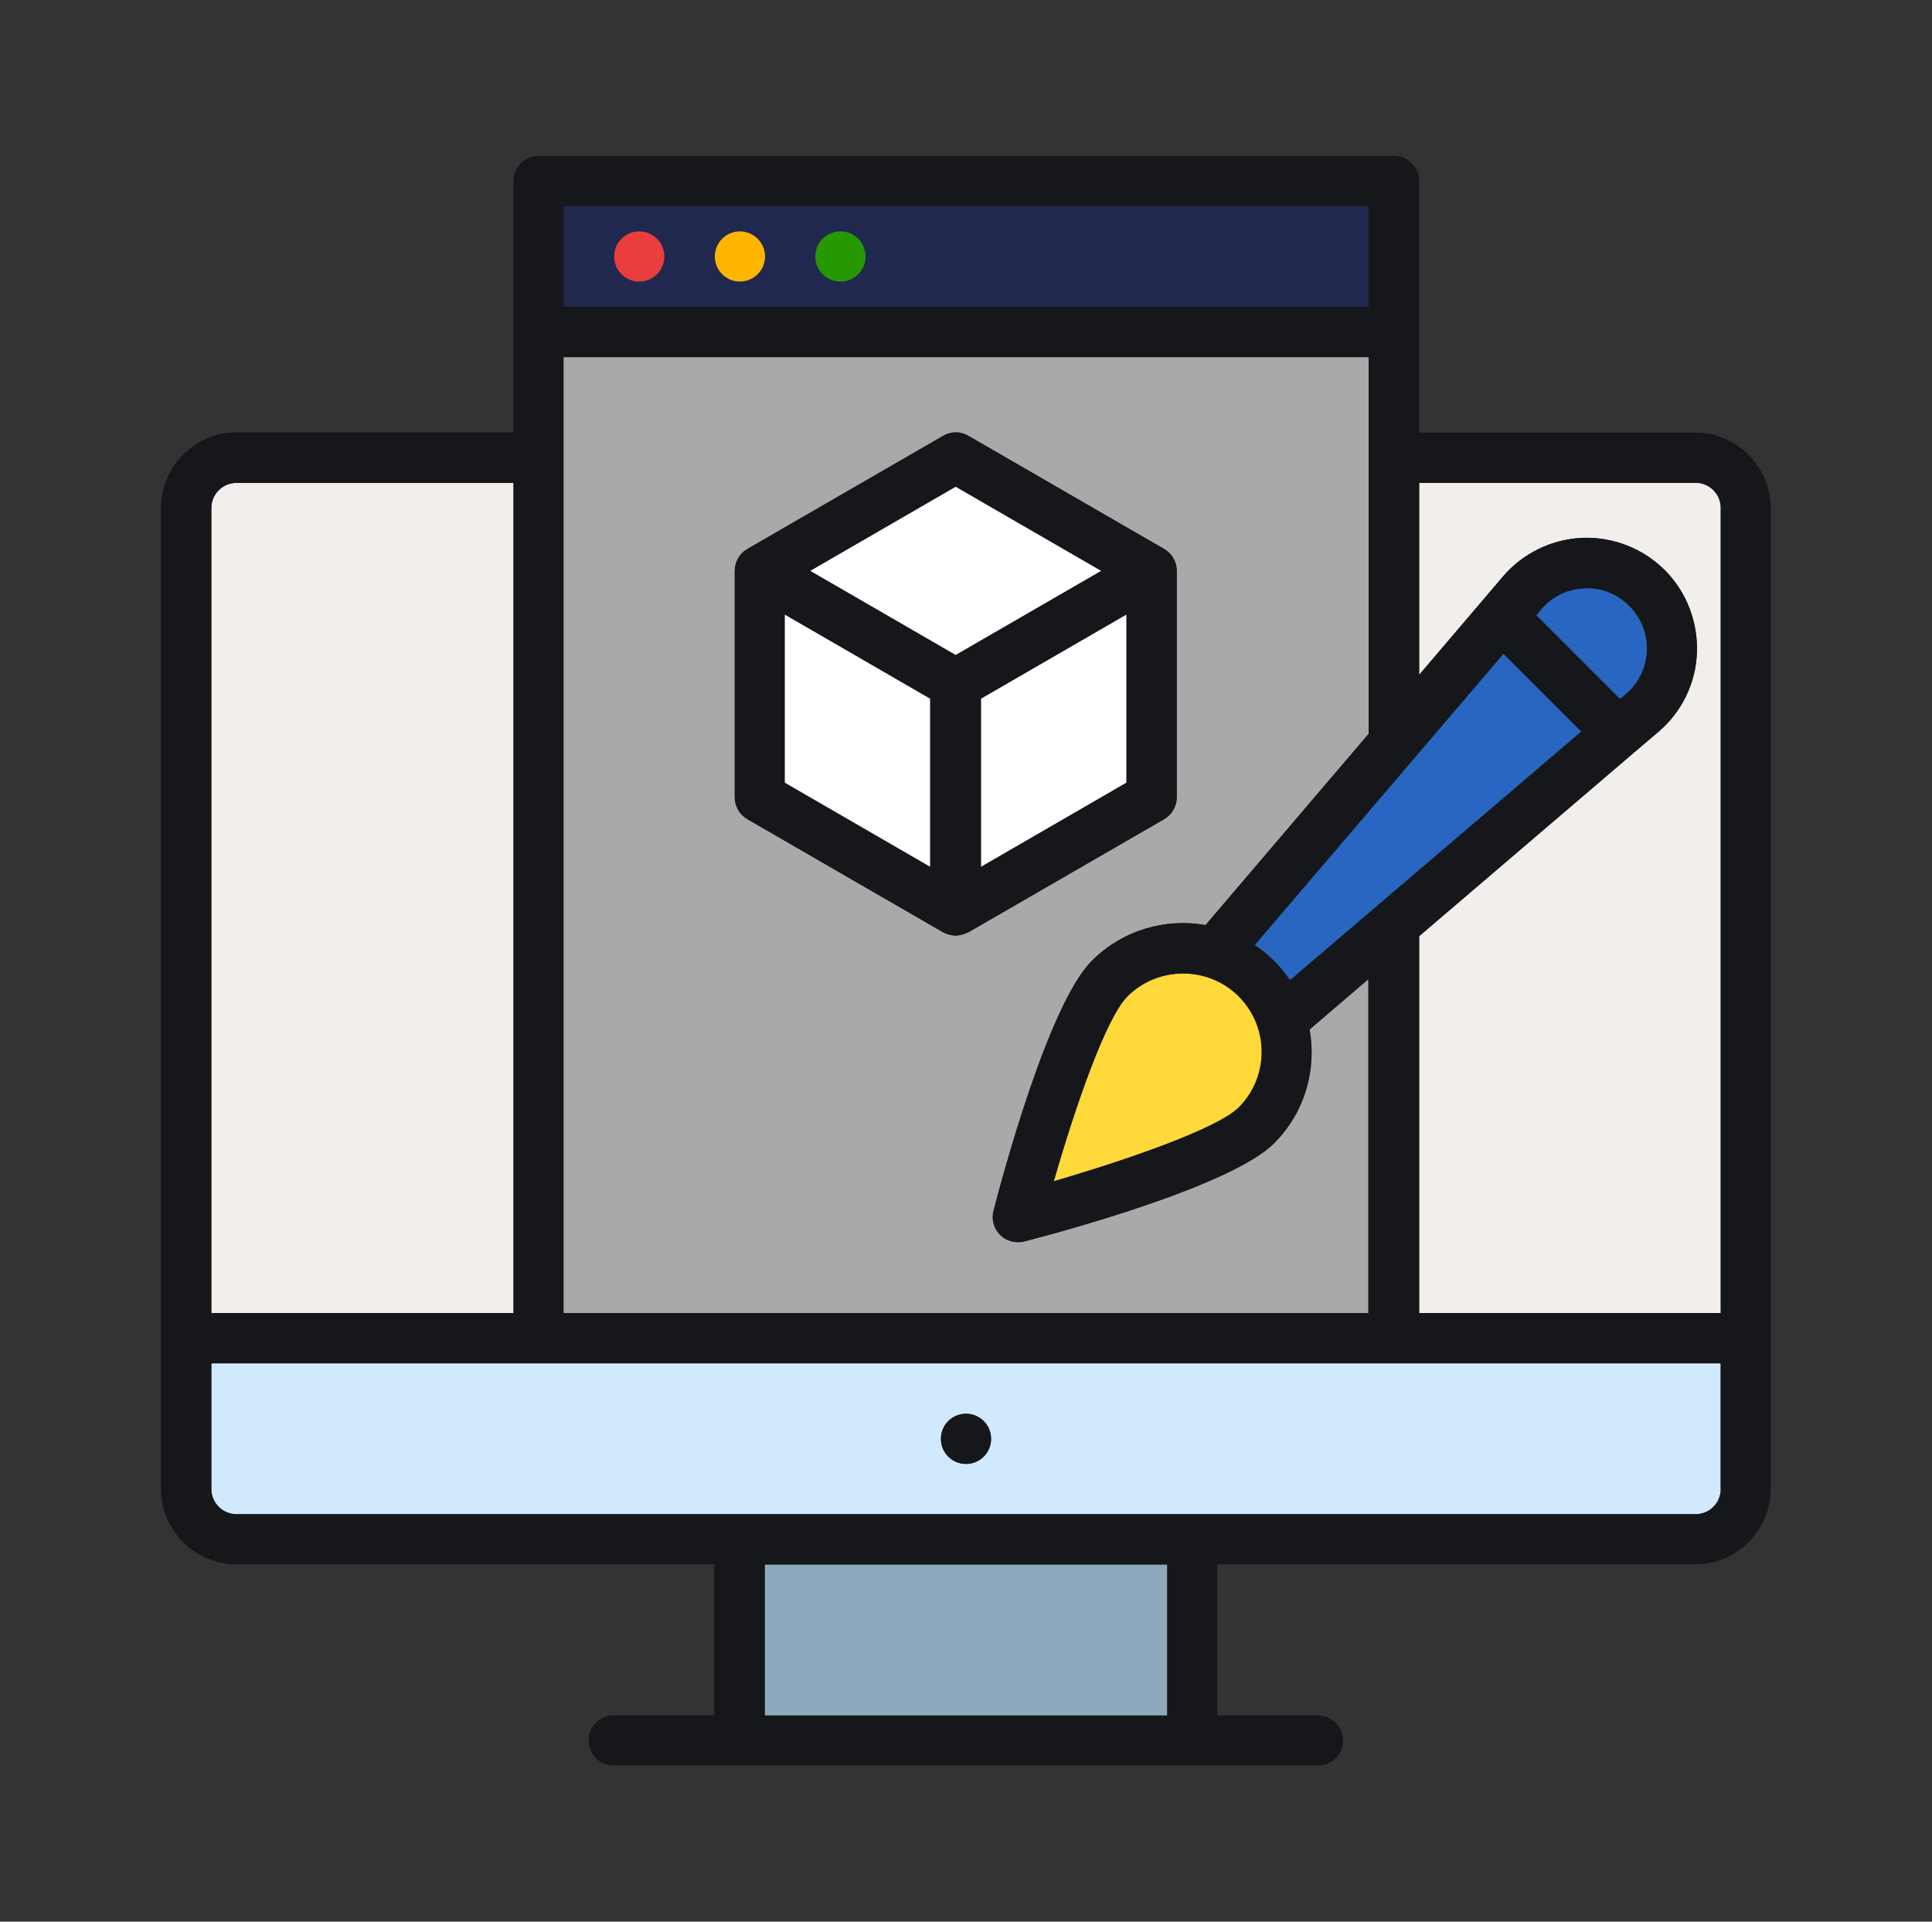
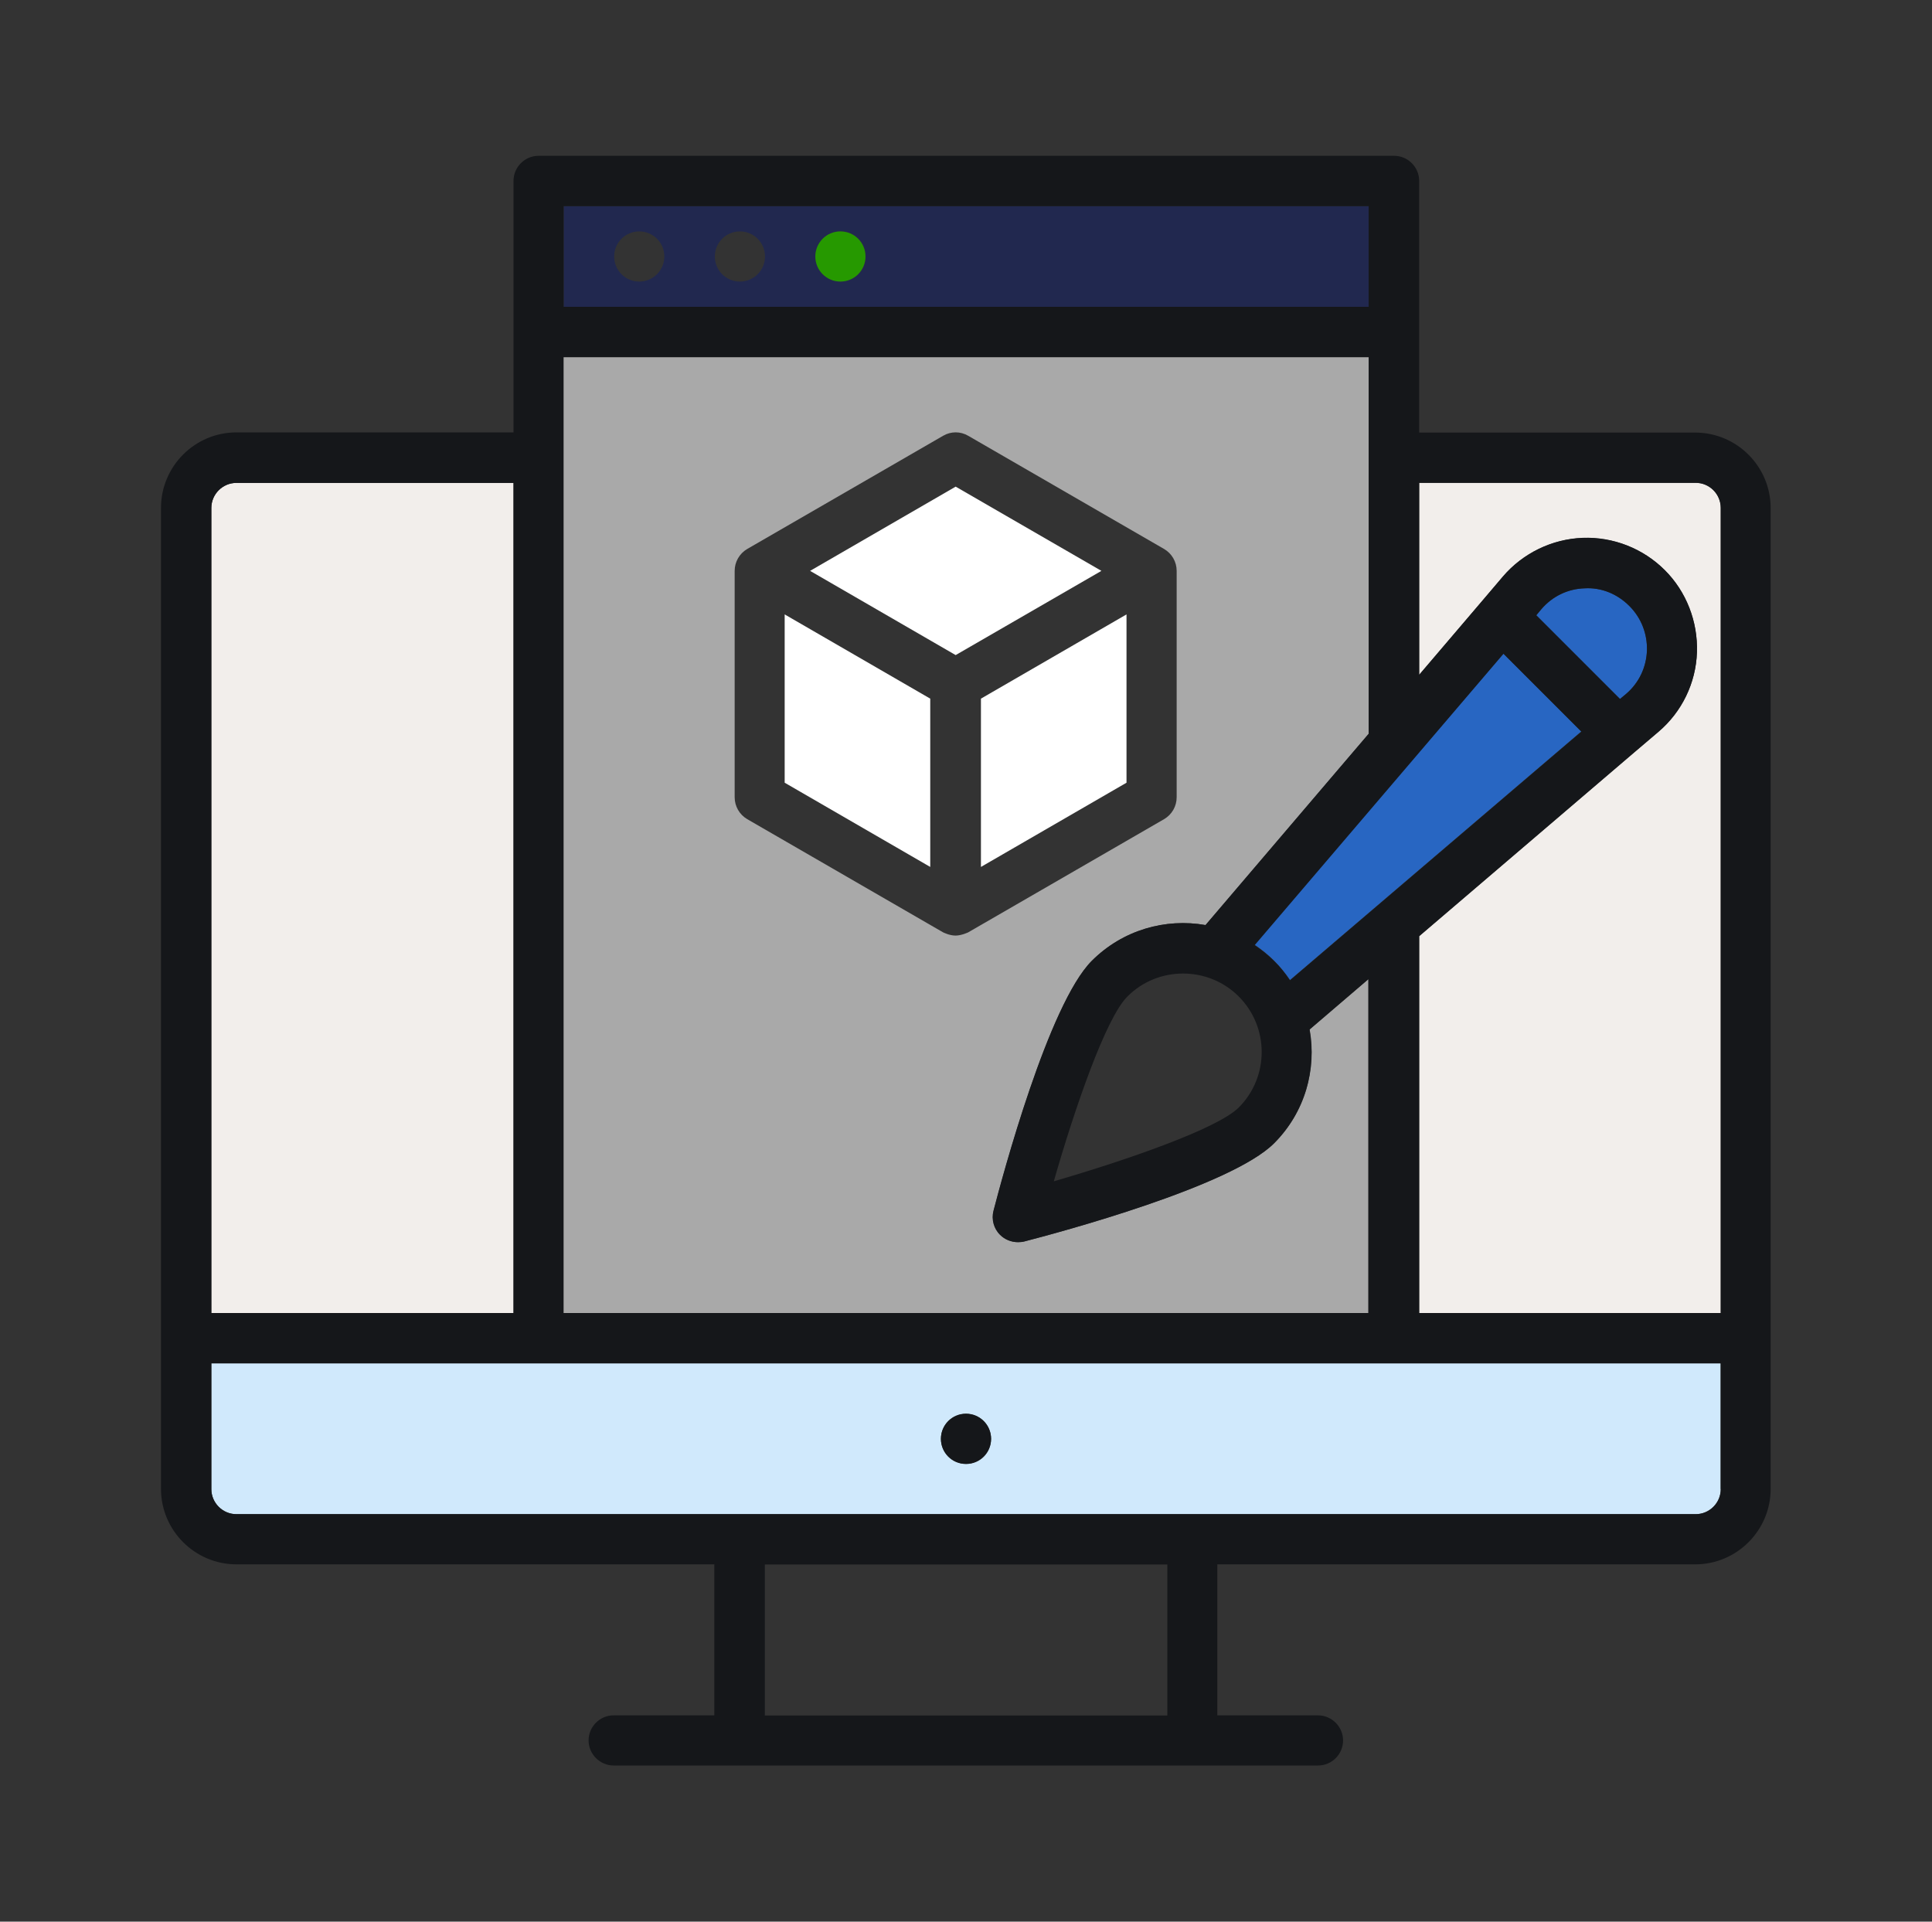
<svg xmlns="http://www.w3.org/2000/svg" width="186" height="185" viewBox="0 0 186 185" fill="none">
  <rect x="0" y="0" width="186" height="185" fill="#333333" stroke="none" />
  <path d="M92.005 46.849L77.99 54.958L92.005 63.066L106.037 54.958L92.005 46.849Z" fill="white" />
  <path d="M94.438 83.461L108.453 75.352V59.15L94.438 67.259V83.461Z" fill="white" />
  <path d="M75.543 75.352L89.558 83.461V67.259L75.543 59.15V75.352Z" fill="white" />
  <path d="M156.55 66.803C157.79 65.743 158.491 64.258 158.557 62.642C158.605 61.027 158.018 59.493 156.86 58.335C155.701 57.177 154.168 56.54 152.552 56.638C150.937 56.687 149.452 57.405 148.392 58.645L147.902 59.233L151.949 63.279L155.962 67.293L156.55 66.803Z" fill="#2866C2" />
  <path d="M120.801 90.966C121.454 91.406 122.058 91.88 122.645 92.467C123.233 93.054 123.738 93.674 124.179 94.327C124.179 94.343 124.195 94.343 124.195 94.343L152.242 70.408L144.737 62.903L120.785 90.917H120.801V90.966Z" fill="#2866C2" />
-   <path d="M113.9 93.707C111.959 93.707 110.017 94.442 108.549 95.91C106.46 97.966 103.458 106.711 101.451 113.711C108.451 111.671 117.163 108.669 119.252 106.613C122.205 103.66 122.205 98.863 119.252 95.91C117.767 94.425 115.842 93.707 113.9 93.707Z" fill="#FFD93A" />
  <path d="M131.766 19.846H54.266V29.538H131.766V19.846ZM61.542 27.107C60.205 27.107 59.128 26.03 59.128 24.692C59.128 23.354 60.205 22.277 61.542 22.277C62.88 22.277 63.957 23.354 63.957 24.692C63.957 26.03 62.88 27.107 61.542 27.107ZM71.234 27.107C69.896 27.107 68.819 26.03 68.819 24.692C68.819 23.354 69.896 22.277 71.234 22.277C72.572 22.277 73.649 23.354 73.649 24.692C73.649 26.03 72.572 27.107 71.234 27.107ZM80.926 27.107C79.588 27.107 78.511 26.03 78.511 24.692C78.511 23.354 79.588 22.277 80.926 22.277C82.263 22.277 83.34 23.354 83.34 24.692C83.34 26.03 82.263 27.107 80.926 27.107Z" fill="#21284F" />
  <path d="M131.75 94.262L126.088 99.108C126.774 102.958 125.648 107.07 122.678 110.055C118.534 114.216 101.892 118.67 98.613 119.519C98.417 119.568 98.205 119.584 98.009 119.584C97.373 119.584 96.753 119.339 96.296 118.882C95.692 118.279 95.447 117.381 95.659 116.565C96.508 113.27 100.962 96.66 105.123 92.5C108.108 89.514 112.22 88.388 116.071 89.057L128.829 74.095L131.783 70.636V34.383H54.25V126.42H131.75V94.278V94.262ZM92.005 90.069C91.401 90.069 90.846 89.775 90.797 89.759L71.936 78.86C71.186 78.419 70.729 77.62 70.729 76.755V54.957C70.729 54.092 71.186 53.293 71.936 52.852L90.797 41.953C91.548 41.513 92.462 41.513 93.212 41.953L112.073 52.852C112.824 53.293 113.281 54.092 113.281 54.957V76.755C113.281 77.62 112.824 78.419 112.073 78.86L93.212 89.759C93.212 89.759 92.559 90.069 92.005 90.069Z" fill="#A9A9A9" />
  <path d="M163.24 46.489H136.629V64.975L142.764 57.78L144.705 55.496C146.614 53.26 149.404 51.906 152.357 51.792C155.31 51.678 158.198 52.803 160.27 54.892C162.343 56.98 163.468 59.852 163.37 62.805C163.273 65.758 161.918 68.548 159.667 70.457L157.383 72.399L136.629 90.134V126.42H165.671V48.904C165.671 47.566 164.578 46.489 163.256 46.489H163.24Z" fill="#F2EEEB" />
  <path d="M51.853 131.25H20.348V143.356C20.348 144.694 21.441 145.771 22.762 145.771H163.241C164.579 145.771 165.656 144.678 165.656 143.356V131.25H51.853ZM93.002 140.942C91.664 140.942 90.587 139.865 90.587 138.527C90.587 137.189 91.664 136.112 93.002 136.112C94.34 136.112 95.417 137.189 95.417 138.527C95.417 139.865 94.34 140.942 93.002 140.942Z" fill="#D0E9FC" />
-   <path d="M112.365 150.617H73.615V165.155H112.365V150.617Z" fill="#8EA9BD" />
  <path d="M49.439 46.489H22.762C21.424 46.489 20.348 47.582 20.348 48.904V126.404H49.439V46.489Z" fill="#F2EEEB" />
-   <path d="M61.544 27.106C62.877 27.106 63.958 26.025 63.958 24.692C63.958 23.358 62.877 22.277 61.544 22.277C60.21 22.277 59.129 23.358 59.129 24.692C59.129 26.025 60.21 27.106 61.544 27.106Z" fill="#EA3D3D" />
-   <path d="M71.235 27.106C72.569 27.106 73.65 26.025 73.65 24.692C73.65 23.358 72.569 22.277 71.235 22.277C69.901 22.277 68.82 23.358 68.82 24.692C68.82 26.025 69.901 27.106 71.235 27.106Z" fill="#FFB600" />
  <path d="M80.909 27.106C82.243 27.106 83.324 26.025 83.324 24.692C83.324 23.358 82.243 22.277 80.909 22.277C79.575 22.277 78.494 23.358 78.494 24.692C78.494 26.025 79.575 27.106 80.909 27.106Z" fill="#269900" />
  <path d="M92.999 140.926C94.332 140.926 95.413 139.845 95.413 138.511C95.413 137.177 94.332 136.096 92.999 136.096C91.665 136.096 90.584 137.177 90.584 138.511C90.584 139.845 91.665 140.926 92.999 140.926Z" fill="#15171A" />
-   <path d="M113.296 76.755V54.957C113.296 54.092 112.839 53.293 112.088 52.852L93.227 41.953C92.477 41.513 91.563 41.513 90.813 41.953L71.951 52.852C71.201 53.293 70.744 54.092 70.744 54.957V76.755C70.744 77.62 71.201 78.419 71.951 78.86L90.813 89.759C90.813 89.759 91.416 90.069 92.02 90.069C92.575 90.069 93.162 89.775 93.227 89.759L112.088 78.86C112.839 78.419 113.296 77.62 113.296 76.755ZM89.556 83.461L75.541 75.352V59.15L89.556 67.259V83.461ZM92.004 63.066L77.988 54.957L92.004 46.848L106.019 54.957L92.004 63.066ZM108.45 75.352L94.435 83.461V67.259L108.45 59.15V75.352Z" fill="#15171A" />
  <path d="M163.239 41.644H136.628V17.415C136.628 16.077 135.535 15 134.214 15H51.852C50.514 15 49.437 16.093 49.437 17.415V41.627H22.761C18.763 41.627 15.5 44.891 15.5 48.888V143.34C15.5 147.337 18.763 150.601 22.761 150.601H68.771V165.138H59.08C57.742 165.138 56.665 166.231 56.665 167.553C56.665 168.874 57.758 169.967 59.08 169.967H126.888C128.226 169.967 129.303 168.874 129.303 167.553C129.303 166.231 128.209 165.138 126.888 165.138H117.196V150.601H163.207C167.204 150.601 170.467 147.337 170.467 143.34V48.904C170.467 44.907 167.204 41.644 163.207 41.644H163.239ZM144.737 62.936L152.243 70.441L124.196 94.376C124.196 94.376 124.179 94.376 124.179 94.36C123.739 93.707 123.233 93.071 122.646 92.5C122.058 91.929 121.455 91.439 120.802 90.999H120.786L144.737 62.952V62.936ZM147.903 59.232L148.392 58.645C149.453 57.405 150.937 56.687 152.553 56.638C154.168 56.54 155.702 57.176 156.86 58.335C158.018 59.493 158.606 61.027 158.557 62.642C158.492 64.257 157.79 65.742 156.55 66.803L155.963 67.292L151.949 63.278L147.903 59.232ZM119.252 106.629C117.164 108.685 108.451 111.687 101.452 113.727C103.458 106.727 106.461 97.982 108.549 95.926C110.034 94.442 111.959 93.724 113.901 93.724C115.842 93.724 117.784 94.458 119.252 95.926C122.205 98.879 122.205 103.676 119.252 106.629ZM54.266 19.846H131.766V29.537H54.266V19.846ZM54.25 34.383H131.766V70.637L128.813 74.096L116.054 89.057C112.204 88.372 108.092 89.514 105.106 92.5C100.946 96.66 96.492 113.286 95.643 116.566C95.431 117.382 95.659 118.279 96.279 118.883C96.736 119.339 97.373 119.584 97.993 119.584C98.188 119.584 98.4 119.568 98.596 119.519C101.892 118.671 118.534 114.216 122.662 110.056C125.648 107.07 126.757 102.958 126.072 99.108L131.734 94.262V126.404H54.25V34.383ZM20.346 48.904C20.346 47.566 21.439 46.489 22.761 46.489H49.437V126.404H20.346V48.904ZM112.383 165.154H73.633V150.617H112.383V165.154ZM165.671 143.356C165.671 144.694 164.577 145.771 163.256 145.771H22.761C21.423 145.771 20.346 144.678 20.346 143.356V131.25H165.654V143.356H165.671ZM165.671 126.404H136.628V90.118L157.382 72.383L159.666 70.441C161.918 68.532 163.272 65.742 163.37 62.789C163.468 59.836 162.358 56.948 160.27 54.876C158.182 52.804 155.31 51.662 152.357 51.776C149.404 51.89 146.614 53.261 144.705 55.48L142.763 57.764L136.628 64.959V46.473H163.239C164.577 46.473 165.654 47.566 165.654 48.888V126.388L165.671 126.404Z" fill="#15171A" />
</svg>